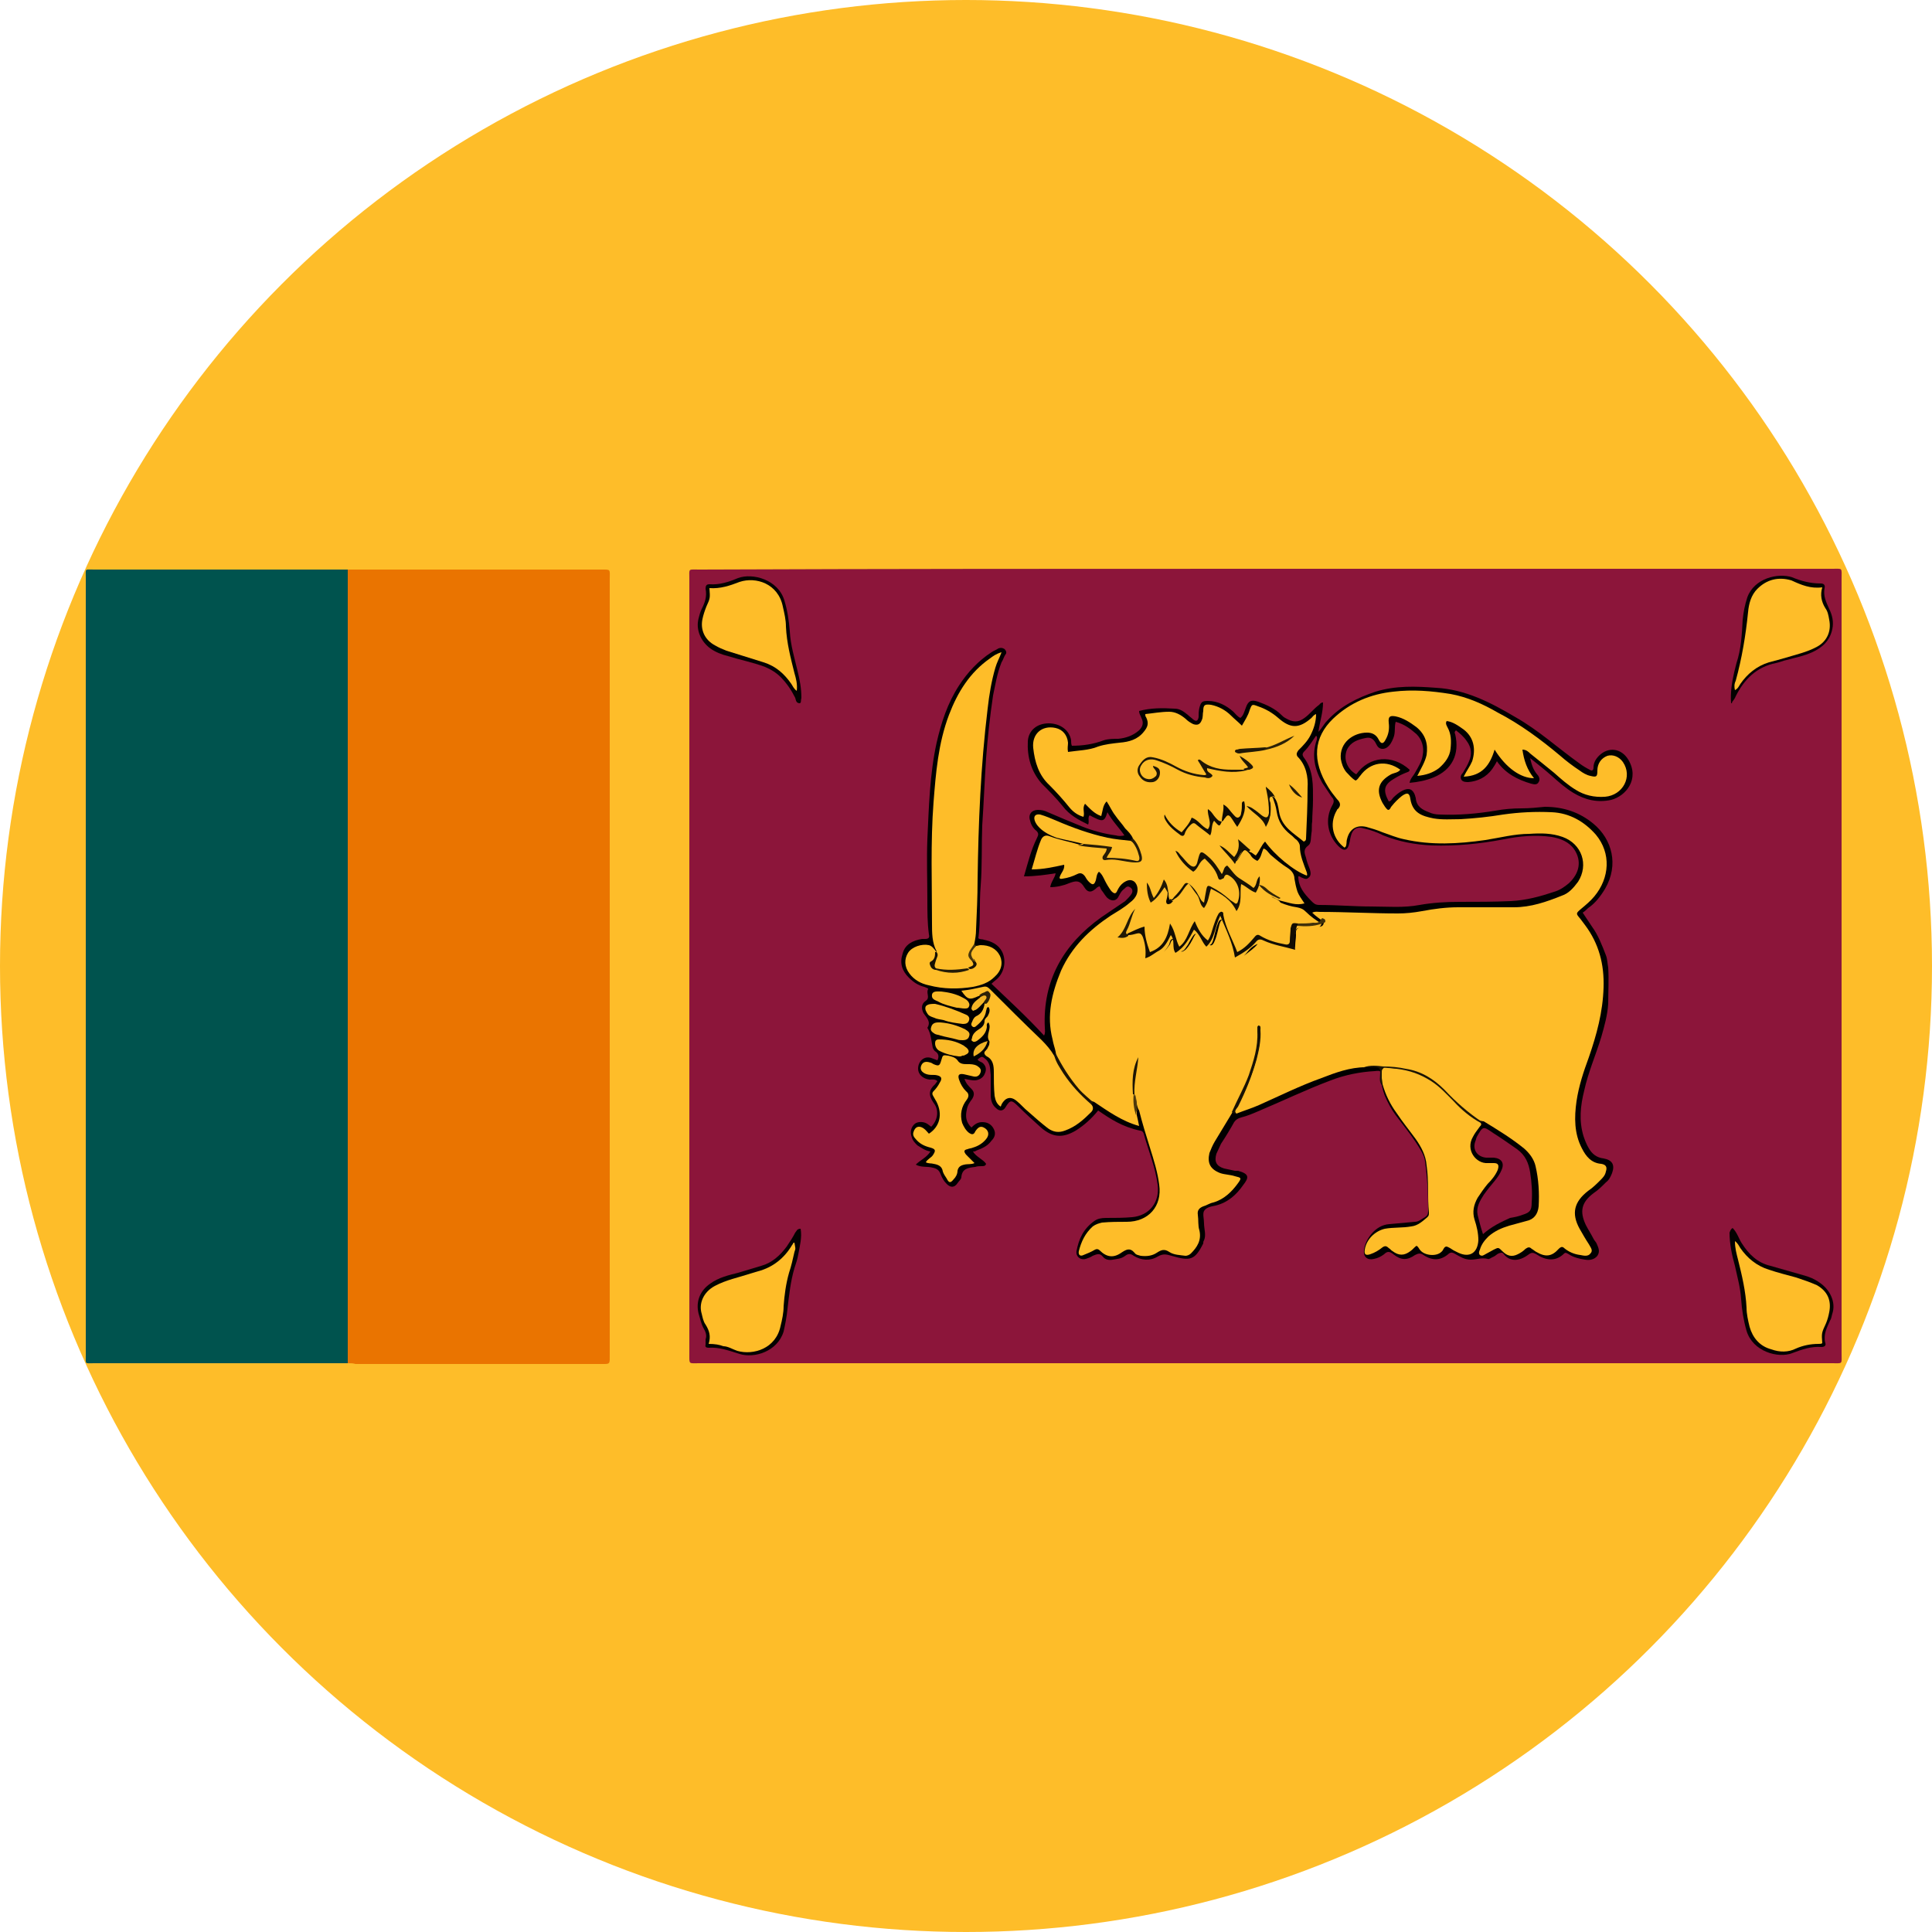
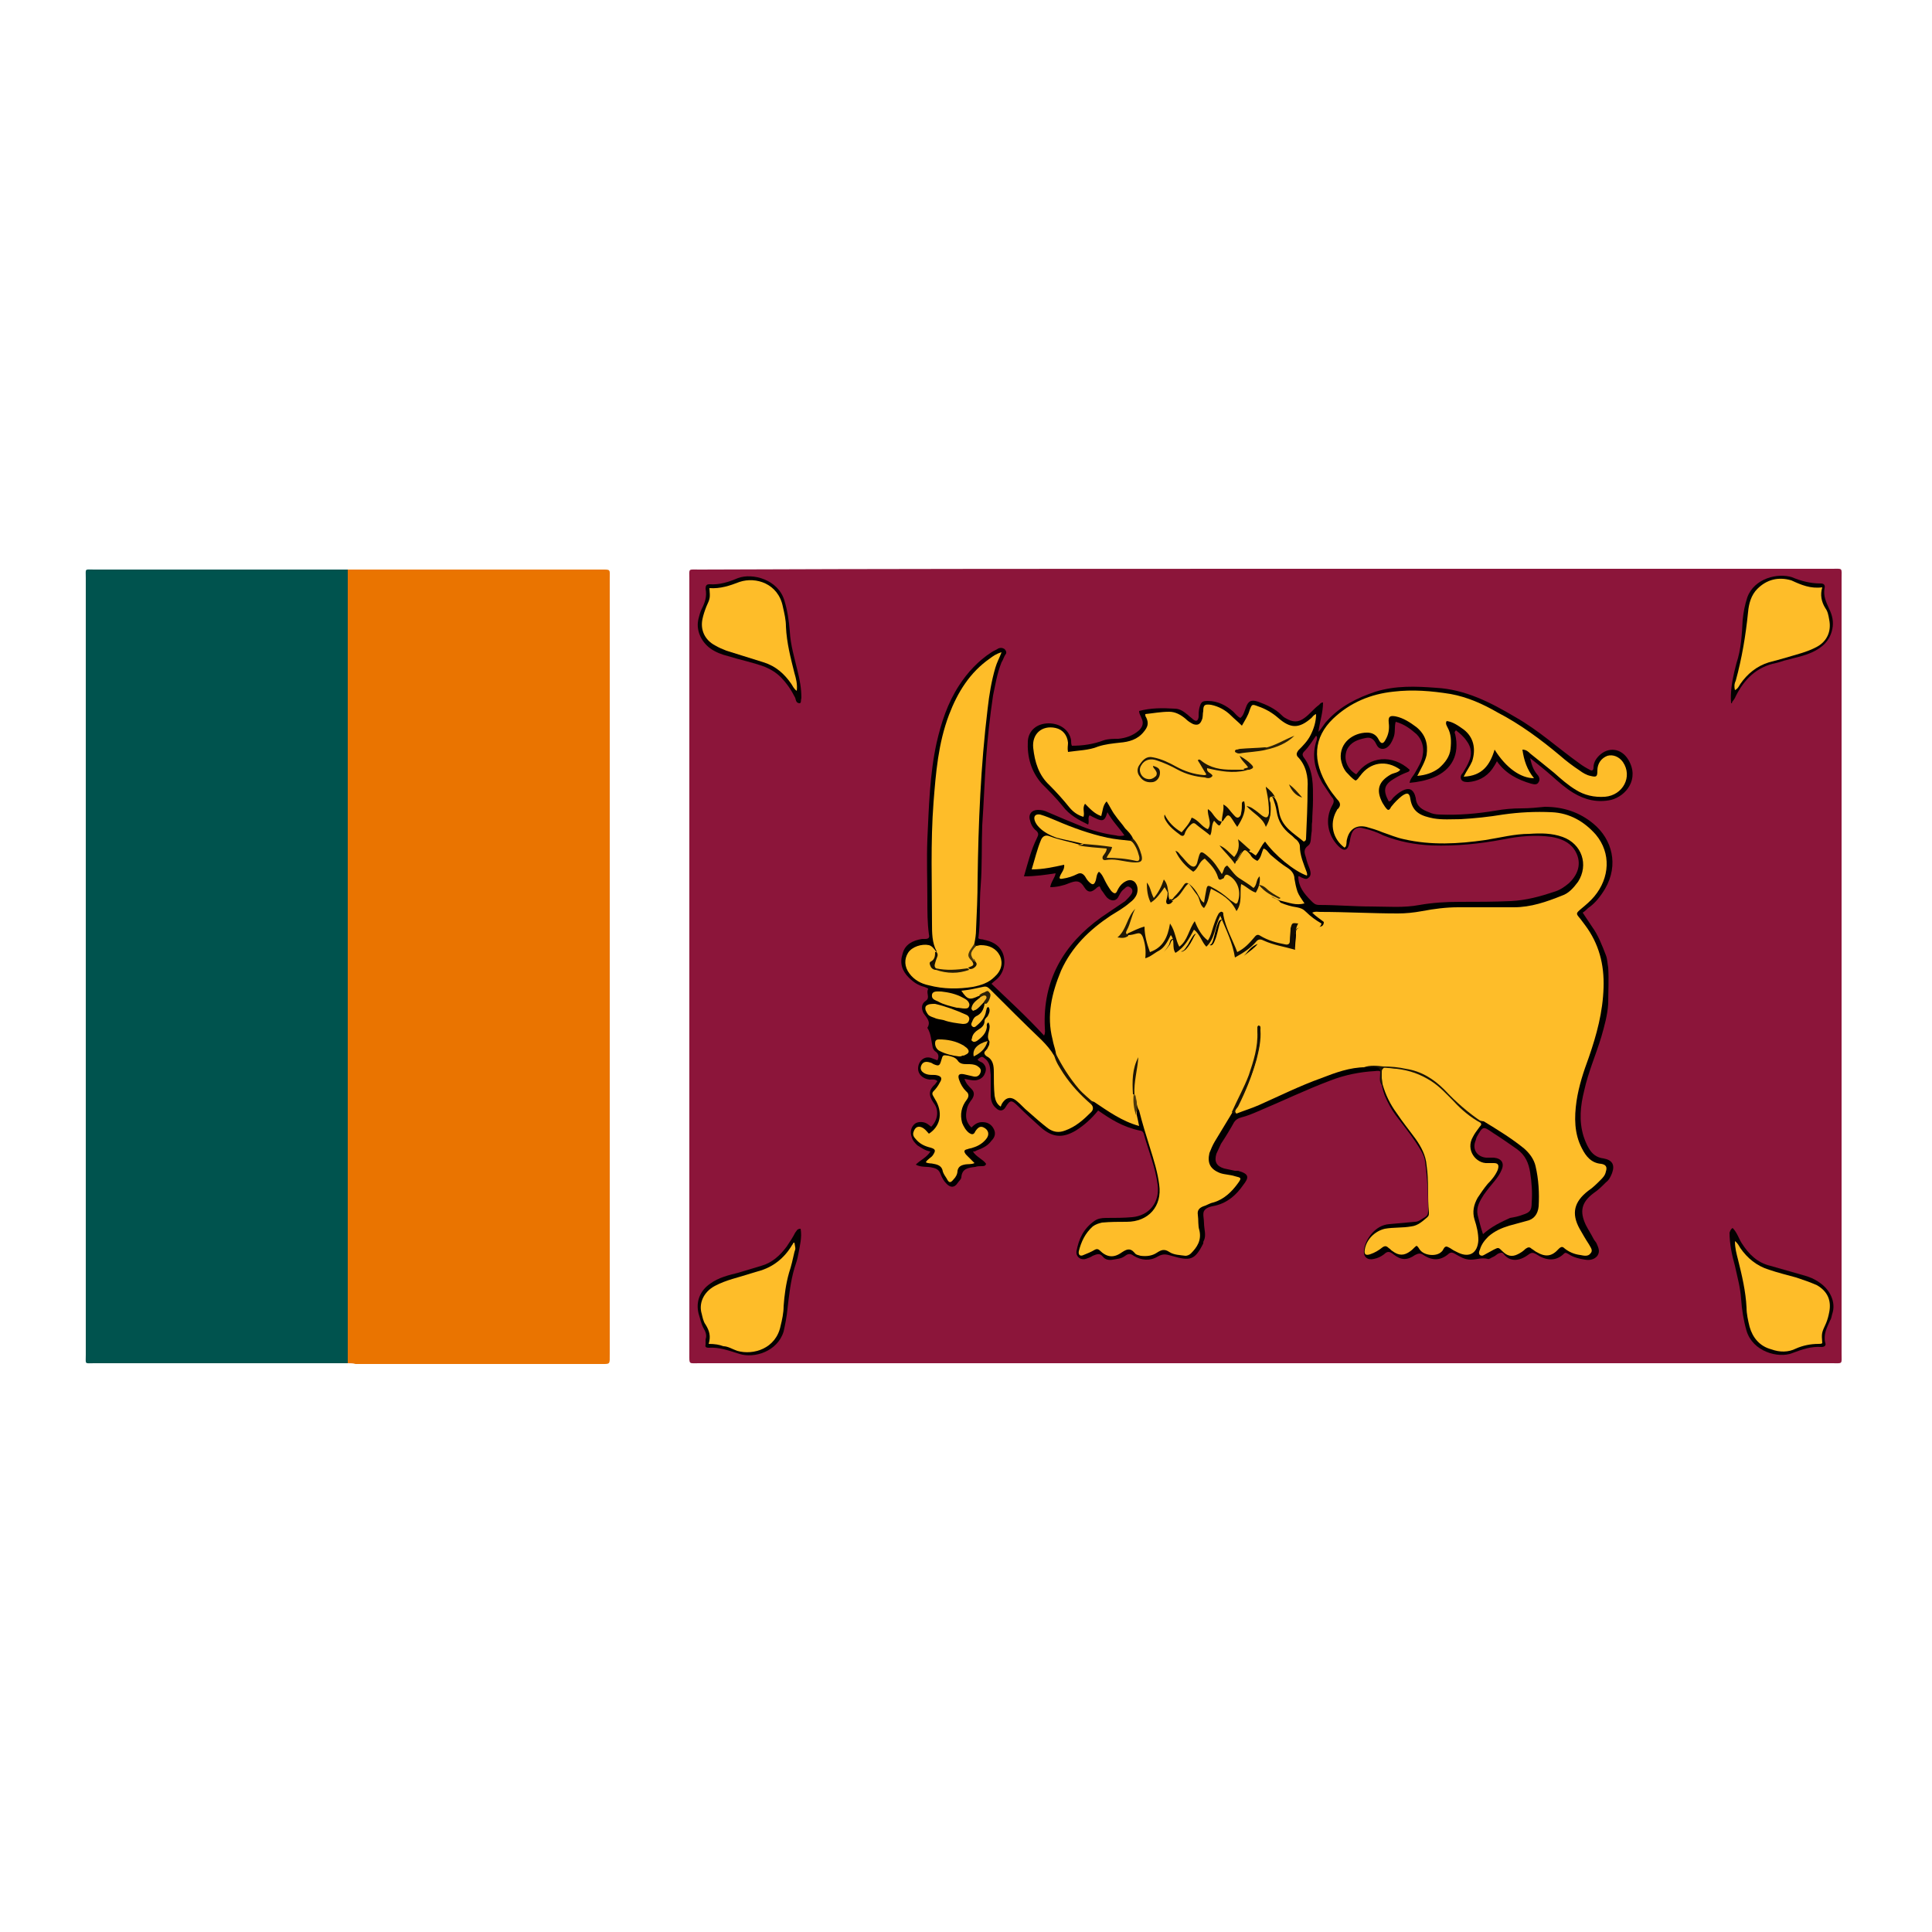
<svg xmlns="http://www.w3.org/2000/svg" version="1.1" id="Слой_1" x="0px" y="0px" viewBox="0 0 25 25" style="enable-background:new 0 0 25 25;" xml:space="preserve">
  <style type="text/css">
	.st0{fill:#FEBD29;}
	.st1{fill:#8C153A;}
	.st2{fill:#00534E;}
	.st3{fill:#EA7400;}
	.st4{fill:#010000;}
	.st5{fill:#040201;}
	.st6{fill:#FDBD29;}
	.st7{fill:#FCBC29;}
	.st8{fill:#F7B828;}
	.st9{fill:#F9BA28;}
	.st10{fill:#FABA28;}
	.st11{fill:#1C1504;}
	.st12{fill:#261C06;}
	.st13{fill:#181204;}
	.st14{fill:#161103;}
	.st15{fill:#1A1304;}
	.st16{fill:#171103;}
	.st17{fill:#F4B527;}
	.st18{fill:#F0B326;}
	.st19{fill:#41310A;}
	.st20{fill:#312407;}
	.st21{fill:#151003;}
	.st22{fill:#2D2107;}
	.st23{fill:#4D390C;}
	.st24{fill:#47350B;}
	.st25{fill:#120D03;}
	.st26{fill:#171104;}
	.st27{fill:#1E1605;}
	.st28{fill:#130E03;}
	.st29{fill:#0F0B02;}
	.st30{fill:#1F1705;}
	.st31{fill:#231A05;}
	.st32{fill:#201805;}
	.st33{fill:#1D1604;}
	.st34{fill:#2D2207;}
	.st35{fill:#0A0701;}
	.st36{fill:#241B06;}
	.st37{fill:#191204;}
</style>
-   <circle class="st0" cx="12.5" cy="12.5" r="12.5" />
  <g>
    <path class="st1" d="M16.38,7.36c2.44,0,4.88,0,7.32,0c0.15,0,0.13-0.02,0.13,0.13c0,3.34,0,6.68,0,10.02   c0,0.15,0.02,0.13-0.13,0.13c-4.88,0-9.76,0-14.65,0c-0.14,0-0.13,0.02-0.13-0.12c0-3.34,0-6.69,0-10.03   c0-0.14-0.02-0.12,0.13-0.12C11.49,7.36,13.94,7.36,16.38,7.36z" />
    <path class="st2" d="M4.5,17.64c-0.15,0-0.31,0-0.46,0c-0.94,0-1.88,0-2.82,0c-0.13,0-0.11,0.02-0.11-0.11c0-3.35,0-6.7,0-10.05   c0-0.13-0.02-0.11,0.11-0.11c1.06,0,2.12,0,3.19,0c0.03,0,0.06,0,0.09,0c0.03,0.02,0.04,0.06,0.05,0.1c0,0.05,0,0.1,0,0.14   c0,3.26,0,6.53,0,9.79C4.55,17.48,4.58,17.57,4.5,17.64z" />
    <path class="st3" d="M4.5,17.64c0-0.03,0-0.06,0-0.09c0-3.36,0-6.73,0-10.09c0-0.03,0-0.06,0-0.09c0.15,0,0.31,0,0.46,0   c0.94,0,1.87,0,2.81,0c0.14,0,0.12-0.01,0.12,0.13c0,3.34,0,6.68,0,10.02c0,0.14,0.01,0.13-0.12,0.13c-1.06,0-2.11,0-3.17,0   C4.57,17.64,4.54,17.64,4.5,17.64z" />
    <path class="st4" d="M14.21,14.37c-0.09,0.11-0.18,0.19-0.29,0.26c-0.17,0.1-0.3,0.09-0.45-0.04c-0.1-0.09-0.2-0.18-0.3-0.28   c-0.08-0.08-0.1-0.08-0.16,0.02c-0.03,0.05-0.08,0.05-0.12,0.01c-0.05-0.04-0.07-0.1-0.07-0.17c0-0.09,0-0.17,0-0.26   c-0.01-0.07,0-0.14-0.06-0.2c-0.05-0.04-0.05-0.05-0.11,0c0.01,0.02,0.04,0.03,0.06,0.04c0.05,0.04,0.06,0.09,0.03,0.15   c-0.02,0.05-0.08,0.08-0.13,0.08c-0.04,0-0.08-0.01-0.13-0.02c0.02,0.06,0.05,0.09,0.09,0.13c0.04,0.04,0.04,0.08,0.01,0.13   c-0.03,0.04-0.06,0.08-0.07,0.14c-0.02,0.09-0.01,0.16,0.06,0.23c0.04-0.04,0.08-0.07,0.14-0.07c0.07,0,0.12,0.03,0.15,0.09   c0.03,0.06,0.01,0.11-0.03,0.15c-0.05,0.07-0.12,0.1-0.2,0.13c-0.01,0.01-0.02,0.01-0.04,0.01c0.04,0.07,0.13,0.1,0.17,0.16   c-0.01,0.03-0.03,0.03-0.06,0.03c-0.03,0-0.05,0-0.08,0.01c-0.09,0.01-0.17,0.02-0.18,0.13c0,0.03-0.03,0.05-0.05,0.08   c-0.04,0.06-0.09,0.06-0.14,0.01c-0.04-0.04-0.06-0.08-0.08-0.13c-0.02-0.05-0.05-0.07-0.1-0.08c-0.07-0.02-0.15,0-0.22-0.04   c0.06-0.06,0.14-0.09,0.19-0.17c-0.07-0.01-0.12-0.05-0.17-0.08c-0.03-0.03-0.06-0.06-0.07-0.1c-0.03-0.07-0.01-0.14,0.04-0.18   c0.04-0.03,0.12-0.03,0.17,0.01c0.01,0.01,0.03,0.02,0.04,0.03c0.08-0.08,0.11-0.21,0.03-0.31c-0.07-0.1-0.06-0.17,0.02-0.24   c0.01-0.01,0.02-0.03,0.03-0.04c-0.03-0.03-0.07-0.02-0.1-0.02c-0.09-0.01-0.15-0.07-0.15-0.14c0-0.1,0.08-0.17,0.17-0.14   c0.03,0.01,0.05,0.02,0.08,0.03c0.02-0.04,0.02-0.08-0.02-0.11c-0.02-0.01-0.03-0.03-0.04-0.05c-0.02-0.09-0.02-0.18-0.07-0.26   c0.05-0.08-0.01-0.13-0.05-0.19c-0.03-0.06-0.03-0.12,0.03-0.16c0.06-0.04,0-0.1,0.03-0.15c0.01-0.01-0.03-0.02-0.05-0.03   c-0.08-0.02-0.14-0.06-0.2-0.12c-0.09-0.09-0.12-0.19-0.08-0.31c0.03-0.12,0.13-0.17,0.25-0.19c0.01,0,0.03,0,0.04,0   c0.05,0,0.06-0.02,0.05-0.06c-0.02-0.15-0.02-0.29-0.02-0.44c0-0.26-0.01-0.53,0-0.79c0.02-0.42,0.03-0.84,0.12-1.25   c0.06-0.26,0.14-0.51,0.29-0.74c0.11-0.17,0.25-0.32,0.42-0.43c0.03-0.02,0.06-0.03,0.09-0.05c0.03-0.01,0.05-0.01,0.08,0.01   c0.02,0.02,0.03,0.05,0.01,0.07c-0.02,0.03-0.03,0.07-0.05,0.1C12.9,8.72,12.88,8.86,12.85,9c-0.04,0.27-0.07,0.54-0.09,0.81   c-0.02,0.29-0.03,0.58-0.05,0.87c-0.01,0.26,0,0.52-0.02,0.78c-0.02,0.23,0,0.46-0.03,0.68c0.02,0.02,0.05,0.01,0.07,0.02   c0.1,0.02,0.19,0.06,0.24,0.16c0.05,0.11,0.03,0.25-0.06,0.34c-0.02,0.02-0.05,0.04-0.08,0.07c0.23,0.22,0.46,0.43,0.68,0.67   c0.02-0.04,0.01-0.07,0.01-0.1c-0.03-0.61,0.24-1.08,0.73-1.43c0.1-0.07,0.21-0.14,0.31-0.21c0.03-0.03,0.06-0.06,0.08-0.09   c0.02-0.03,0.02-0.07-0.02-0.09c-0.03-0.02-0.05,0-0.07,0.02c-0.03,0.02-0.05,0.05-0.07,0.09c-0.03,0.07-0.09,0.08-0.15,0.03   c-0.02-0.02-0.04-0.05-0.06-0.08c-0.02-0.02-0.03-0.05-0.04-0.07c-0.02,0-0.02,0.01-0.03,0.01c-0.07,0.07-0.12,0.08-0.17,0   c-0.06-0.1-0.12-0.08-0.2-0.05c-0.07,0.03-0.16,0.05-0.24,0.05c0.01-0.07,0.06-0.12,0.07-0.18c-0.13,0.02-0.26,0.04-0.41,0.04   c0.05-0.17,0.09-0.34,0.17-0.5c0.02-0.04,0.02-0.06-0.01-0.09c-0.04-0.03-0.07-0.08-0.08-0.13c-0.03-0.08,0.02-0.14,0.1-0.14   c0.05,0,0.09,0.01,0.13,0.03c0.14,0.06,0.28,0.12,0.43,0.18c0.15,0.06,0.3,0.1,0.45,0.12c0.03,0.01,0.07,0.01,0.11,0   c-0.07-0.1-0.16-0.19-0.22-0.3c-0.04,0.13-0.06,0.13-0.23,0.04c-0.03,0.03,0,0.08-0.02,0.12c-0.12-0.06-0.24-0.12-0.33-0.24   c-0.08-0.1-0.18-0.2-0.27-0.29c-0.14-0.16-0.19-0.35-0.18-0.55c0.01-0.14,0.12-0.23,0.27-0.23c0.15,0,0.27,0.09,0.29,0.22   c0,0.02,0,0.05,0.01,0.07c0.14,0,0.28-0.02,0.41-0.07c0.06-0.02,0.13-0.02,0.19-0.02c0.1-0.01,0.19-0.04,0.27-0.11   c0.05-0.05,0.06-0.1,0.03-0.16c-0.01-0.03-0.03-0.05-0.03-0.09c0.15-0.04,0.3-0.04,0.46-0.03c0.07,0,0.12,0.04,0.17,0.08   c0.02,0.02,0.05,0.04,0.07,0.06c0.04,0.03,0.06,0.02,0.07-0.03c0-0.04,0-0.08,0.01-0.12c0.02-0.08,0.04-0.09,0.11-0.09   c0.13,0,0.24,0.06,0.33,0.14c0.03,0.03,0.05,0.06,0.09,0.08c0.04-0.03,0.05-0.08,0.07-0.13c0.03-0.09,0.07-0.11,0.16-0.08   c0.11,0.04,0.22,0.09,0.3,0.17c0.01,0.01,0.03,0.03,0.05,0.04c0.1,0.06,0.17,0.06,0.25,0c0.07-0.05,0.12-0.12,0.19-0.17   c0.01-0.01,0.02-0.03,0.05-0.03c0,0.13-0.04,0.24-0.06,0.38c0.05-0.05,0.07-0.1,0.11-0.14c0.17-0.19,0.39-0.3,0.63-0.38   c0.26-0.08,0.52-0.07,0.78-0.05c0.38,0.02,0.71,0.19,1.03,0.38c0.3,0.17,0.55,0.4,0.83,0.6c0.04,0.03,0.09,0.06,0.13,0.08   c0.03,0.02,0.05,0.01,0.05-0.03c0-0.06,0.03-0.11,0.07-0.15c0.12-0.12,0.29-0.1,0.38,0.05c0.15,0.25-0.03,0.47-0.22,0.52   c-0.18,0.04-0.34,0-0.49-0.09c-0.1-0.06-0.19-0.14-0.28-0.22c-0.09-0.08-0.18-0.15-0.28-0.23c0.02,0.09,0.04,0.15,0.09,0.21   c0.03,0.03,0.04,0.07,0.02,0.1c-0.02,0.04-0.06,0.03-0.1,0.02c-0.17-0.05-0.33-0.13-0.44-0.29c-0.02,0.04-0.04,0.07-0.06,0.1   c-0.08,0.11-0.19,0.16-0.31,0.17c-0.03,0-0.07,0-0.09-0.03c-0.02-0.04,0-0.07,0.02-0.09c0.03-0.05,0.06-0.1,0.08-0.15   c0.04-0.09,0.03-0.18-0.03-0.26c-0.04-0.06-0.09-0.1-0.14-0.14c-0.02,0.02-0.02,0.03-0.01,0.05c0.06,0.26-0.04,0.46-0.28,0.56   c-0.1,0.04-0.2,0.06-0.31,0.07c0.01-0.06,0.05-0.09,0.07-0.13c0.04-0.07,0.09-0.15,0.1-0.23c0.02-0.1-0.01-0.2-0.08-0.27   c-0.08-0.07-0.16-0.13-0.27-0.16c-0.02,0.07,0,0.14-0.03,0.21c-0.02,0.05-0.04,0.09-0.08,0.12c-0.04,0.03-0.1,0.03-0.13-0.02   c-0.03-0.06-0.06-0.12-0.15-0.1c-0.1,0.02-0.19,0.05-0.24,0.15c-0.05,0.12,0,0.25,0.12,0.32c0.17-0.24,0.47-0.26,0.69-0.06   c0,0.03-0.03,0.03-0.05,0.04c-0.05,0.02-0.09,0.04-0.14,0.07c-0.14,0.08-0.16,0.15-0.08,0.3c0.03,0,0.04-0.03,0.06-0.05   c0.04-0.04,0.08-0.07,0.12-0.09c0.08-0.04,0.13-0.02,0.16,0.06c0,0.01,0.01,0.03,0.01,0.04c0.01,0.11,0.09,0.15,0.17,0.18   c0.04,0.02,0.09,0.03,0.14,0.03c0.24,0.01,0.48-0.01,0.72-0.05c0.11-0.02,0.22-0.03,0.34-0.03c0.1,0,0.2-0.01,0.3-0.02   c0.24,0,0.45,0.07,0.63,0.22c0.24,0.2,0.33,0.53,0.15,0.84c-0.06,0.1-0.13,0.19-0.22,0.25c-0.02,0.02-0.04,0.04-0.07,0.06   c0.04,0.06,0.08,0.12,0.12,0.18c0.08,0.11,0.13,0.24,0.18,0.37c0.02,0.05,0.02,0.11,0.03,0.16c0.01,0.16,0,0.31,0,0.47   c-0.01,0.15-0.05,0.29-0.09,0.43c-0.07,0.23-0.17,0.46-0.22,0.69c-0.05,0.2-0.07,0.39-0.01,0.59c0.02,0.06,0.04,0.11,0.07,0.16   c0.04,0.07,0.1,0.12,0.19,0.13c0.11,0.02,0.15,0.08,0.11,0.19c-0.02,0.05-0.04,0.09-0.08,0.12c-0.05,0.05-0.1,0.1-0.16,0.14   c-0.16,0.12-0.18,0.24-0.1,0.41c0.03,0.06,0.07,0.12,0.1,0.18c0.01,0.02,0.03,0.04,0.04,0.06c0.02,0.05,0.05,0.1,0.01,0.16   c-0.04,0.05-0.1,0.06-0.16,0.05c-0.07-0.01-0.15-0.03-0.21-0.07c-0.02-0.01-0.04-0.03-0.06-0.01c-0.11,0.11-0.24,0.09-0.36,0.01   c-0.05-0.03-0.07-0.02-0.11,0.01c-0.11,0.08-0.23,0.09-0.31-0.01c-0.02-0.03-0.04-0.02-0.07-0.01c-0.02,0.01-0.04,0.03-0.06,0.04   c-0.03,0.01-0.06,0.04-0.08,0.03c-0.08-0.02-0.14,0.01-0.22,0.01c-0.08,0-0.14-0.04-0.21-0.08c-0.02-0.01-0.04-0.02-0.07,0   c-0.1,0.09-0.21,0.1-0.33,0.02c-0.04-0.03-0.07-0.02-0.11,0c-0.1,0.07-0.18,0.07-0.28-0.01c-0.05-0.04-0.08-0.04-0.12,0   c-0.04,0.03-0.08,0.05-0.13,0.06c-0.08,0.02-0.14-0.02-0.13-0.11c0.01-0.13,0.14-0.33,0.33-0.34c0.11-0.01,0.22-0.02,0.33-0.03   c0.05,0,0.09-0.04,0.13-0.06c0.03-0.02,0.04-0.04,0.04-0.08c0-0.22-0.01-0.43-0.04-0.64c-0.01-0.09-0.07-0.17-0.12-0.25   c-0.08-0.12-0.17-0.23-0.26-0.35c-0.06-0.08-0.1-0.16-0.14-0.25c-0.03-0.08-0.05-0.16-0.05-0.25c0-0.07,0-0.08-0.08-0.07   c-0.19,0.01-0.39,0.05-0.57,0.12c-0.32,0.12-0.63,0.27-0.94,0.4c-0.07,0.03-0.14,0.06-0.22,0.08c-0.04,0.01-0.07,0.03-0.09,0.06   c-0.05,0.09-0.11,0.19-0.17,0.28c-0.02,0.04-0.04,0.09-0.06,0.13c-0.03,0.1,0,0.16,0.1,0.19c0.05,0.01,0.09,0.02,0.14,0.03   c0.01,0,0.03,0,0.04,0c0.15,0.04,0.14,0.09,0.07,0.18c-0.09,0.13-0.2,0.23-0.36,0.27c-0.05,0.01-0.12,0.02-0.15,0.07   c-0.02,0.04,0,0.1,0,0.16c0,0.07,0.03,0.15,0,0.22c-0.01,0.01-0.01,0.03-0.01,0.04c-0.11,0.22-0.17,0.23-0.41,0.16   c-0.07-0.02-0.11-0.03-0.18,0.01c-0.1,0.06-0.21,0.05-0.31-0.01c-0.04-0.03-0.07-0.03-0.11,0c-0.05,0.04-0.11,0.04-0.16,0.05   c-0.05,0.01-0.1,0-0.13-0.04c-0.04-0.05-0.08-0.03-0.13-0.01c-0.03,0.02-0.06,0.03-0.09,0.04c-0.07,0.02-0.13-0.03-0.12-0.1   c0.03-0.16,0.09-0.29,0.23-0.39c0.04-0.03,0.09-0.04,0.15-0.04c0.11,0,0.23,0,0.34-0.01c0.22-0.02,0.36-0.19,0.33-0.42   c-0.03-0.23-0.12-0.44-0.18-0.66c-0.01-0.03-0.03-0.04-0.05-0.04C14.52,14.58,14.37,14.48,14.21,14.37z" />
    <path class="st5" d="M10.35,9.1C10.3,9.1,10.3,9.06,10.29,9.03c-0.05-0.1-0.11-0.19-0.19-0.27c-0.06-0.06-0.13-0.1-0.2-0.13   C9.74,8.57,9.58,8.54,9.42,8.49C9.34,8.47,9.26,8.44,9.19,8.39C9.07,8.3,9,8.15,9.04,8c0.01-0.04,0.02-0.08,0.04-0.12   C9.12,7.8,9.15,7.72,9.13,7.62C9.13,7.58,9.14,7.56,9.18,7.56c0.13,0.01,0.25-0.03,0.37-0.08c0.19-0.07,0.52,0.02,0.6,0.29   c0.04,0.13,0.06,0.27,0.07,0.4c0.01,0.18,0.06,0.34,0.1,0.51c0.03,0.12,0.05,0.23,0.05,0.35C10.36,9.07,10.37,9.09,10.35,9.1z" />
    <path class="st5" d="M22.42,15.89c0.06,0.06,0.08,0.14,0.12,0.2c0.09,0.14,0.2,0.25,0.37,0.29c0.14,0.04,0.28,0.08,0.42,0.12   c0.08,0.02,0.15,0.05,0.22,0.1c0.13,0.09,0.21,0.25,0.16,0.4c-0.01,0.03-0.01,0.06-0.03,0.09c-0.04,0.09-0.09,0.18-0.06,0.29   c0.01,0.03-0.01,0.05-0.05,0.05c-0.13-0.01-0.25,0.03-0.38,0.08c-0.18,0.07-0.51-0.02-0.59-0.29c-0.04-0.14-0.06-0.27-0.07-0.41   c-0.01-0.15-0.05-0.29-0.08-0.43c-0.04-0.14-0.07-0.29-0.07-0.43C22.39,15.93,22.39,15.91,22.42,15.89z" />
    <path class="st5" d="M22.4,9.1c-0.01-0.14,0.01-0.27,0.04-0.4c0.01-0.04,0.02-0.08,0.03-0.12c0.06-0.18,0.07-0.37,0.08-0.56   c0.01-0.1,0.03-0.2,0.06-0.29c0.09-0.25,0.4-0.32,0.58-0.26c0.12,0.05,0.24,0.08,0.37,0.08c0.04,0,0.06,0.02,0.05,0.06   c-0.02,0.1,0.02,0.18,0.06,0.27c0.04,0.08,0.06,0.17,0.04,0.26c-0.03,0.15-0.13,0.24-0.26,0.3c-0.11,0.05-0.22,0.07-0.33,0.1   c-0.05,0.01-0.09,0.03-0.14,0.04c-0.25,0.05-0.41,0.21-0.52,0.43c-0.01,0.03-0.03,0.05-0.05,0.08C22.42,9.1,22.41,9.1,22.4,9.1z" />
    <path class="st5" d="M10.36,15.9c0.02,0.11-0.01,0.22-0.03,0.33c-0.01,0.06-0.03,0.12-0.05,0.18c-0.05,0.17-0.07,0.35-0.09,0.53   c-0.01,0.1-0.03,0.2-0.05,0.29c-0.08,0.26-0.38,0.35-0.57,0.29c-0.13-0.04-0.26-0.09-0.4-0.08c-0.03,0-0.05-0.01-0.04-0.04   c0-0.02,0-0.05,0-0.07c0.02-0.05,0-0.1-0.03-0.15C9.07,17.12,9.06,17.06,9.04,17c-0.04-0.16,0.02-0.3,0.15-0.39   c0.11-0.08,0.24-0.11,0.36-0.14c0.1-0.03,0.2-0.06,0.3-0.09c0.14-0.04,0.24-0.13,0.33-0.25c0.04-0.06,0.08-0.12,0.11-0.18   C10.31,15.93,10.31,15.9,10.36,15.9z" />
    <path class="st0" d="M14.66,10.85c-0.02-0.05-0.06-0.09-0.1-0.13c-0.04-0.06-0.09-0.11-0.13-0.17c-0.04-0.05-0.07-0.12-0.11-0.18   c-0.05,0.05-0.05,0.12-0.07,0.19c-0.09-0.03-0.15-0.1-0.21-0.16c-0.04,0.06,0,0.11-0.02,0.17c-0.07-0.02-0.13-0.06-0.18-0.12   c-0.08-0.1-0.17-0.2-0.26-0.29c-0.14-0.13-0.19-0.3-0.21-0.48c-0.02-0.18,0.11-0.3,0.29-0.26c0.09,0.02,0.15,0.09,0.16,0.19   c0,0.04-0.01,0.07,0,0.12c0.13-0.02,0.27-0.02,0.39-0.07c0.09-0.03,0.19-0.04,0.28-0.05c0.12-0.01,0.23-0.04,0.31-0.14   c0.05-0.06,0.07-0.11,0.03-0.19c-0.01-0.01-0.01-0.02-0.01-0.04c0.1-0.01,0.2-0.03,0.31-0.03c0.08,0,0.15,0.04,0.21,0.09   c0.03,0.03,0.06,0.05,0.1,0.07c0.06,0.02,0.09,0,0.11-0.05c0.02-0.04,0.01-0.08,0.02-0.12c0-0.08,0.02-0.09,0.1-0.08   c0.1,0.02,0.19,0.07,0.26,0.14c0.04,0.04,0.09,0.08,0.14,0.13c0.04-0.07,0.08-0.13,0.1-0.2c0.03-0.08,0.03-0.08,0.11-0.05   c0.09,0.03,0.18,0.08,0.26,0.15c0.16,0.14,0.27,0.14,0.43,0c0.02-0.02,0.03-0.04,0.06-0.05c0,0.1-0.03,0.19-0.07,0.27   c-0.04,0.08-0.1,0.14-0.16,0.2c-0.02,0.03-0.03,0.05-0.01,0.08c0.11,0.11,0.14,0.26,0.13,0.41c0,0.22-0.01,0.43-0.02,0.65   c0,0.01,0,0.03-0.03,0.04c-0.13-0.11-0.29-0.19-0.32-0.39c-0.01-0.06-0.02-0.13-0.06-0.18c-0.04-0.03-0.08-0.04-0.07,0.03   c0,0.06,0.02,0.11,0.01,0.17c-0.02,0.1-0.04,0.11-0.12,0.05c-0.02-0.01-0.03-0.03-0.05-0.04c0,0,0,0,0.01,0   c0.04,0.03,0.08,0.1,0.13,0.07c0.05-0.03,0.04-0.11,0.03-0.17c0-0.03-0.01-0.06-0.01-0.09c0-0.03,0.02-0.05,0.05-0.02   c0.02,0.06,0.04,0.11,0.05,0.18c0.02,0.13,0.08,0.22,0.18,0.3c0.03,0.02,0.05,0.05,0.08,0.07c0.02,0.02,0.04,0.05,0.04,0.08   c0,0.12,0.05,0.23,0.09,0.34c0,0.01,0.01,0.03,0,0.04c-0.17-0.06-0.42-0.27-0.54-0.44c-0.05,0.05-0.07,0.12-0.12,0.18   c-0.02-0.01-0.04-0.03-0.06-0.04c-0.04-0.01-0.06-0.04-0.1-0.05c-0.02,0.01-0.02,0.04-0.03,0.06c-0.06,0.12-0.07,0.12-0.16,0.03   c0.01,0.01,0.01,0.01,0.02,0.02c0.08,0.07,0.08,0.07,0.13-0.02c0.05-0.09,0.06-0.09,0.13-0.01c0.02,0.04,0.05,0.06,0.09,0.08   c0.05-0.04,0.05-0.1,0.08-0.16c0.04,0.01,0.06,0.05,0.09,0.08c0.07,0.06,0.14,0.12,0.22,0.17c0.05,0.03,0.09,0.08,0.09,0.14   c0.01,0.06,0.02,0.11,0.04,0.17c0.02,0.05,0.05,0.09,0.09,0.15c-0.11,0.03-0.2-0.01-0.29-0.03c-0.05-0.01-0.1-0.04-0.14-0.06   c0.03,0.03,0.09,0.03,0.12,0.08c0.07,0.03,0.14,0.05,0.21,0.06c0.05,0.01,0.08,0.02,0.12,0.06c0.06,0.06,0.13,0.11,0.2,0.15   c-0.01,0.06-0.06,0.05-0.1,0.06c-0.05,0.01-0.11,0-0.16,0c-0.06-0.01-0.08,0.01-0.09,0.08c-0.01,0.22,0.03,0.25-0.22,0.15   c-0.17-0.06-0.28-0.06-0.39,0.08c-0.07,0.09-0.11,0.07-0.15-0.04c-0.04-0.12-0.1-0.23-0.14-0.34c-0.01-0.02-0.01-0.04-0.04-0.04   c-0.03,0-0.04,0.02-0.05,0.05c-0.03,0.07-0.04,0.14-0.06,0.21c-0.01,0.03-0.02,0.07-0.06,0.07c-0.04,0-0.05-0.03-0.07-0.05   c-0.1-0.13-0.1-0.13-0.18,0.01c-0.01,0.02-0.02,0.04-0.03,0.05c-0.02,0.03-0.04,0.07-0.08,0.07c-0.05,0-0.04-0.06-0.06-0.09   c-0.01-0.03,0-0.07-0.04-0.07c-0.04,0-0.04,0.04-0.05,0.07c-0.04,0.07-0.09,0.13-0.17,0.17c-0.06,0.02-0.08,0.01-0.09-0.05   c-0.01-0.05-0.03-0.09-0.03-0.14c-0.01-0.09-0.05-0.09-0.12-0.07c-0.03,0.01-0.06,0.02-0.09,0.03c-0.05,0.01-0.07-0.01-0.04-0.06   c0.03-0.05,0.04-0.11,0.07-0.17c-0.03,0.06-0.04,0.12-0.07,0.17c-0.03,0.06,0,0.07,0.05,0.05c0.19-0.06,0.19-0.06,0.23,0.14   c0,0.02,0,0.03,0.01,0.05c0.01,0.05,0.03,0.07,0.08,0.04c0.08-0.03,0.13-0.09,0.18-0.16c0.01-0.03,0.02-0.07,0.06-0.06   c0.04,0.01,0.03,0.05,0.05,0.07c0.01,0.01,0.01,0.03,0.01,0.04c0.02,0.06,0.04,0.05,0.08,0.02c0.05-0.05,0.08-0.11,0.11-0.17   c0.03-0.06,0.06-0.06,0.1-0.01c0.02,0.03,0.04,0.06,0.06,0.08c0.05,0.06,0.08,0.06,0.11-0.02c0.03-0.07,0.04-0.14,0.06-0.21   c0.01-0.03,0.02-0.06,0.05-0.06c0.04,0,0.04,0.03,0.05,0.06c0.04,0.12,0.1,0.23,0.14,0.35c0.02,0.06,0.05,0.08,0.1,0.04   c0.05-0.04,0.11-0.08,0.15-0.13c0.04-0.06,0.08-0.06,0.14-0.03c0.09,0.05,0.19,0.07,0.28,0.09c0.05,0.01,0.07,0,0.07-0.05   c0-0.04,0.01-0.09,0.01-0.13c0-0.03-0.01-0.07,0.03-0.09c0.07-0.01,0.14,0.01,0.21-0.01c0.04-0.01,0.12,0.01,0.12-0.07   c-0.05-0.04-0.1-0.07-0.15-0.12c0.04-0.02,0.07-0.01,0.1-0.01c0.34,0,0.67,0.02,1.01,0.02c0.1,0,0.2-0.01,0.31-0.03   c0.16-0.03,0.31-0.05,0.47-0.05c0.24,0,0.48,0,0.72,0c0.22,0,0.42-0.07,0.62-0.15c0.09-0.03,0.15-0.1,0.21-0.18   c0.14-0.22,0.05-0.49-0.2-0.58c-0.14-0.05-0.28-0.05-0.43-0.04c-0.19,0-0.38,0.05-0.57,0.08c-0.35,0.05-0.7,0.07-1.05-0.01   c-0.1-0.02-0.19-0.06-0.28-0.09c-0.07-0.03-0.14-0.05-0.21-0.07c-0.13-0.03-0.22,0.03-0.25,0.16c-0.01,0.03,0,0.07-0.02,0.1   c0,0-0.01,0-0.01,0.01c-0.15-0.11-0.2-0.3-0.11-0.47c0.01-0.01,0.01-0.03,0.02-0.03c0.05-0.05,0.03-0.09-0.01-0.13   c-0.04-0.05-0.08-0.1-0.11-0.15C16.97,9.84,17,9.54,17.25,9.3c0.22-0.21,0.49-0.32,0.78-0.35c0.25-0.03,0.49-0.01,0.74,0.03   c0.22,0.04,0.42,0.13,0.61,0.24c0.29,0.15,0.56,0.35,0.81,0.56c0.08,0.07,0.16,0.13,0.25,0.19c0.04,0.03,0.09,0.06,0.14,0.07   c0.08,0.02,0.09,0.01,0.09-0.07c0-0.09,0.05-0.16,0.13-0.19c0.07-0.02,0.15,0.01,0.2,0.08c0.13,0.19,0,0.43-0.23,0.45   c-0.14,0.01-0.27-0.02-0.38-0.09c-0.1-0.06-0.19-0.14-0.28-0.22C20,9.91,19.9,9.83,19.8,9.75C19.78,9.73,19.75,9.7,19.7,9.7   c0.02,0.14,0.06,0.26,0.15,0.37c-0.17,0-0.36-0.13-0.51-0.37c-0.06,0.2-0.16,0.34-0.4,0.35c0.04-0.08,0.08-0.13,0.11-0.2   c0.05-0.16,0.02-0.31-0.11-0.41c-0.07-0.05-0.14-0.1-0.22-0.11c-0.02,0.03,0,0.06,0.01,0.08c0.05,0.09,0.05,0.18,0.04,0.28   c-0.01,0.1-0.07,0.18-0.15,0.25c-0.08,0.06-0.17,0.09-0.28,0.1c0.05-0.1,0.1-0.18,0.12-0.27c0.02-0.14-0.01-0.26-0.13-0.36   c-0.08-0.06-0.17-0.12-0.27-0.14c-0.06-0.01-0.1-0.01-0.09,0.08c0.01,0.08,0,0.15-0.04,0.22c-0.03,0.06-0.06,0.06-0.09,0   c-0.03-0.06-0.08-0.09-0.15-0.09c-0.18,0-0.36,0.13-0.34,0.34c0.01,0.06,0.03,0.12,0.07,0.17c0.04,0.04,0.07,0.08,0.12,0.11   c0.03-0.01,0.04-0.04,0.06-0.06c0.13-0.18,0.34-0.21,0.52-0.08c-0.03,0.04-0.08,0.04-0.12,0.06c-0.16,0.09-0.2,0.2-0.11,0.37   c0.02,0.03,0.04,0.07,0.07,0.09c0.03,0,0.03-0.03,0.05-0.05c0.04-0.05,0.08-0.09,0.13-0.13c0.07-0.05,0.1-0.04,0.11,0.04   c0.03,0.18,0.15,0.22,0.3,0.25c0.12,0.02,0.23,0.01,0.35,0.01c0.18-0.01,0.37-0.03,0.55-0.06c0.21-0.03,0.42-0.04,0.63-0.03   c0.23,0.01,0.42,0.12,0.57,0.29c0.2,0.24,0.18,0.56-0.02,0.8c-0.05,0.06-0.11,0.11-0.17,0.16c-0.07,0.06-0.07,0.06-0.01,0.13   c0.02,0.03,0.04,0.05,0.06,0.08c0.18,0.24,0.25,0.51,0.24,0.81c-0.01,0.32-0.09,0.61-0.19,0.9c-0.07,0.19-0.13,0.37-0.16,0.57   c-0.03,0.21-0.03,0.42,0.07,0.61c0.05,0.1,0.12,0.19,0.25,0.2c0.06,0.01,0.08,0.04,0.06,0.1c-0.01,0.05-0.04,0.08-0.07,0.11   c-0.05,0.05-0.1,0.1-0.16,0.14c-0.18,0.14-0.22,0.29-0.11,0.49c0.04,0.07,0.08,0.14,0.12,0.2c0.02,0.04,0.06,0.08,0.02,0.12   c-0.03,0.04-0.08,0.03-0.13,0.02c-0.08-0.01-0.15-0.04-0.21-0.09c-0.02-0.02-0.04-0.02-0.07,0.01c-0.09,0.1-0.17,0.11-0.29,0.04   c-0.02-0.01-0.04-0.03-0.06-0.04c-0.03-0.03-0.05-0.02-0.08,0c-0.03,0.03-0.06,0.05-0.1,0.07c-0.08,0.04-0.14,0.02-0.2-0.04   c-0.05-0.05-0.05-0.05-0.11-0.02c-0.04,0.02-0.07,0.04-0.11,0.06c-0.02,0.01-0.04,0.03-0.07,0.01c-0.02-0.02-0.01-0.05,0-0.07   c0.02-0.07,0.06-0.12,0.11-0.17c0.08-0.07,0.17-0.11,0.27-0.14c0.07-0.02,0.15-0.04,0.22-0.06c0.1-0.02,0.15-0.09,0.16-0.19   c0.01-0.17,0-0.35-0.04-0.52c-0.02-0.09-0.08-0.17-0.15-0.23c-0.16-0.13-0.34-0.24-0.52-0.35c-0.11-0.01-0.18-0.09-0.26-0.16   c-0.11-0.09-0.2-0.19-0.3-0.28c-0.12-0.1-0.24-0.18-0.39-0.2c-0.19-0.03-0.38-0.08-0.58-0.06c-0.2,0-0.39,0.07-0.57,0.14   c-0.28,0.1-0.54,0.23-0.81,0.35c-0.09,0.04-0.19,0.07-0.29,0.11c-0.04-0.03-0.01-0.06,0.01-0.09c0.14-0.26,0.24-0.53,0.29-0.82   c0-0.02,0-0.03,0-0.05c-0.06,0.33-0.15,0.66-0.35,0.94c-0.08,0.13-0.15,0.25-0.23,0.38c-0.03,0.05-0.05,0.1-0.07,0.15   c-0.03,0.13,0.01,0.21,0.14,0.26c0.06,0.02,0.13,0.02,0.19,0.04c0.08,0.02,0.09,0.02,0.04,0.09c-0.08,0.11-0.18,0.21-0.32,0.25   c-0.05,0.01-0.09,0.04-0.13,0.05c-0.05,0.02-0.08,0.05-0.07,0.11c0.01,0.07,0,0.14,0.02,0.2c0.03,0.13-0.03,0.22-0.11,0.3   c-0.02,0.02-0.05,0.03-0.07,0.03c-0.07-0.01-0.15-0.01-0.21-0.05c-0.06-0.04-0.1-0.03-0.16,0.01c-0.06,0.04-0.13,0.05-0.21,0.04   c-0.03-0.01-0.06-0.01-0.08-0.04c-0.06-0.07-0.11-0.04-0.17,0c-0.1,0.07-0.19,0.06-0.28-0.03c-0.02-0.02-0.04-0.02-0.06-0.01   c-0.05,0.03-0.1,0.05-0.15,0.07c-0.04,0.02-0.07,0-0.06-0.05c0.03-0.12,0.08-0.23,0.18-0.32c0.04-0.03,0.08-0.04,0.12-0.05   c0.11-0.01,0.21-0.01,0.32-0.01c0.28,0,0.46-0.2,0.42-0.48c-0.02-0.16-0.07-0.32-0.12-0.48c-0.05-0.16-0.1-0.32-0.14-0.48   c-0.04-0.06-0.03-0.14-0.05-0.21c-0.01-0.12,0-0.24,0.02-0.34c-0.02,0.1-0.03,0.22-0.02,0.34c0.01,0.09,0.02,0.18,0.02,0.27   c0.01,0.04,0.02,0.09,0.03,0.14c-0.22-0.06-0.4-0.19-0.58-0.31c-0.17-0.05-0.25-0.2-0.35-0.33c-0.07-0.09-0.14-0.19-0.15-0.32   c-0.01-0.05-0.03-0.1-0.04-0.16c-0.08-0.31-0.01-0.6,0.11-0.89c0.14-0.31,0.37-0.53,0.64-0.71c0.08-0.05,0.17-0.1,0.25-0.17   c0.04-0.03,0.07-0.06,0.09-0.11c0.02-0.06,0.01-0.12-0.03-0.16c-0.04-0.03-0.08-0.03-0.14,0.01c-0.04,0.03-0.06,0.06-0.08,0.1   c-0.02,0.05-0.04,0.05-0.08,0.01c-0.03-0.04-0.06-0.09-0.08-0.13c-0.02-0.04-0.04-0.09-0.08-0.12c-0.03,0.03-0.03,0.07-0.04,0.11   c-0.02,0.06-0.04,0.07-0.09,0.02c-0.02-0.02-0.04-0.05-0.05-0.07c-0.03-0.04-0.06-0.05-0.1-0.03c-0.06,0.03-0.12,0.05-0.19,0.06   c-0.01,0-0.03,0.01-0.04-0.01c0.01-0.06,0.07-0.1,0.06-0.17c-0.14,0.03-0.27,0.06-0.42,0.06c0.04-0.13,0.07-0.26,0.12-0.38   c0.02-0.05,0.06-0.07,0.11-0.05c0.13,0.05,0.26,0.07,0.39,0.11c0.1-0.04,0.21,0,0.31,0c0.05,0,0.08,0.02,0.08,0.07   c-0.01,0.05,0.02,0.06,0.06,0.07c0.07,0.02,0.15,0.02,0.22,0.03c0.08,0.01,0.12-0.04,0.08-0.12C14.7,10.95,14.66,10.91,14.66,10.85   z" />
    <path class="st1" d="M16.8,11.34c0.02,0,0.02,0,0.03,0.01c0.03,0.01,0.07,0.04,0.1,0.01c0.04-0.03,0.03-0.07,0.02-0.11   c-0.02-0.05-0.04-0.1-0.05-0.15c-0.02-0.06-0.04-0.11,0.03-0.16c0.04-0.03,0.03-0.1,0.04-0.16c0.01-0.05,0-0.1,0.01-0.15   c0-0.09,0.01-0.18,0.01-0.27c0-0.19,0.01-0.39-0.12-0.56c-0.02-0.03-0.02-0.05,0.01-0.08c0.06-0.06,0.1-0.13,0.15-0.2   c0.02,0.02,0.01,0.03,0.01,0.05c-0.07,0.2-0.03,0.38,0.07,0.56c0.04,0.06,0.08,0.12,0.12,0.18c0.03,0.03,0.04,0.06,0.01,0.11   c-0.1,0.18-0.06,0.39,0.08,0.53c0.07,0.07,0.12,0.06,0.14-0.04c0.01-0.03,0.01-0.06,0.02-0.09c0.02-0.09,0.08-0.13,0.17-0.1   c0.09,0.02,0.17,0.05,0.25,0.09c0.2,0.08,0.41,0.12,0.63,0.13c0.31,0.01,0.62-0.02,0.93-0.08c0.2-0.04,0.41-0.06,0.62-0.03   c0.11,0.02,0.22,0.06,0.29,0.16c0.1,0.15,0.07,0.31-0.07,0.44c-0.06,0.05-0.12,0.09-0.19,0.11c-0.18,0.06-0.36,0.11-0.56,0.12   c-0.22,0.01-0.44,0.01-0.67,0.01c-0.17,0-0.34,0.01-0.51,0.04c-0.21,0.04-0.42,0.02-0.62,0.02c-0.23,0-0.45-0.02-0.68-0.02   c-0.05,0-0.07-0.02-0.1-0.05C16.87,11.56,16.8,11.47,16.8,11.34z" />
    <path class="st0" d="M12.12,12.31c-0.06-0.11-0.06-0.24-0.06-0.36c0-0.52-0.02-1.05,0.02-1.57c0.03-0.38,0.06-0.76,0.2-1.13   c0.11-0.29,0.27-0.55,0.53-0.73c0.04-0.03,0.08-0.06,0.15-0.08c-0.03,0.08-0.06,0.13-0.08,0.2c-0.05,0.17-0.08,0.35-0.1,0.53   c-0.09,0.74-0.12,1.48-0.13,2.22c0,0.21-0.01,0.42-0.02,0.64c0,0.06-0.01,0.12-0.02,0.17c-0.01,0.08-0.05,0.17,0.01,0.25   c0,0.06-0.04,0.08-0.09,0.09c-0.14,0.03-0.27,0.03-0.41,0c-0.06-0.03-0.06-0.07-0.04-0.12C12.08,12.38,12.1,12.35,12.12,12.31z" />
    <path class="st0" d="M19.16,14.53c0.02,0.03-0.01,0.04-0.02,0.06c-0.03,0.04-0.06,0.08-0.08,0.12c-0.1,0.17,0.04,0.35,0.19,0.34   c0.03,0,0.05,0,0.08,0c0.06,0,0.07,0.03,0.05,0.09c-0.03,0.07-0.08,0.13-0.13,0.18c-0.05,0.06-0.09,0.12-0.13,0.18   c-0.05,0.09-0.07,0.18-0.04,0.28c0.03,0.09,0.05,0.18,0.05,0.27c-0.01,0.16-0.11,0.23-0.26,0.16c-0.02-0.01-0.04-0.02-0.06-0.03   c-0.03-0.02-0.06-0.04-0.09-0.05c-0.04,0-0.04,0.05-0.07,0.07c-0.06,0.06-0.21,0.05-0.27-0.02c-0.02-0.02-0.02-0.04-0.05-0.06   c-0.03,0.02-0.05,0.05-0.08,0.07c-0.08,0.06-0.15,0.06-0.23,0c-0.02-0.01-0.03-0.03-0.05-0.04c-0.03-0.03-0.05-0.03-0.08-0.01   c-0.05,0.04-0.1,0.07-0.16,0.09c-0.06,0.02-0.08,0-0.07-0.06c0.02-0.13,0.13-0.24,0.26-0.27c0.11-0.02,0.23-0.01,0.34-0.03   c0.09-0.01,0.15-0.07,0.21-0.12c0.02-0.02,0.02-0.03,0.02-0.06c-0.02-0.2,0-0.41-0.03-0.61c-0.01-0.13-0.07-0.24-0.14-0.34   c-0.08-0.11-0.17-0.22-0.25-0.34c-0.08-0.11-0.14-0.23-0.18-0.37c-0.03-0.23-0.03-0.23,0.2-0.22c0.26,0.01,0.46,0.13,0.64,0.31   c0.13,0.13,0.26,0.25,0.41,0.35C19.15,14.5,19.16,14.52,19.16,14.53z" />
    <path class="st0" d="M14.12,14.29c0.03,0.03,0.03,0.07,0,0.1c-0.1,0.1-0.2,0.19-0.34,0.24c-0.08,0.03-0.15,0.02-0.22-0.03   c-0.09-0.07-0.17-0.14-0.26-0.22c-0.05-0.04-0.09-0.09-0.14-0.13c-0.08-0.07-0.15-0.05-0.2,0.04c0,0.01-0.01,0.02-0.01,0.03   c-0.05-0.03-0.07-0.08-0.08-0.14c-0.01-0.1-0.01-0.21-0.01-0.31c0-0.08-0.01-0.16-0.09-0.2c-0.03-0.02-0.05-0.05-0.01-0.08   c0,0,0-0.01,0.01-0.01c0.01-0.02,0.02-0.04,0.03-0.06c0-0.02,0.01-0.04,0-0.05c-0.05-0.08,0.04-0.16-0.01-0.24   c-0.03,0.02-0.02,0.04-0.02,0.06c-0.01,0.08-0.06,0.13-0.13,0.18c-0.02,0.01-0.04,0.02-0.06,0c-0.02-0.01,0-0.03,0-0.05   c0.01-0.04,0.04-0.07,0.07-0.09c0.05-0.03,0.09-0.06,0.09-0.12c0-0.02,0.02-0.04,0.04-0.06c0.02-0.04,0.04-0.08,0.01-0.12   c-0.03,0.01-0.02,0.03-0.03,0.05c-0.01,0.08-0.06,0.14-0.12,0.19c-0.02,0.02-0.04,0.03-0.06,0.01c-0.02-0.02-0.01-0.04,0-0.06   c0.01-0.03,0.03-0.06,0.05-0.07c0.07-0.03,0.1-0.09,0.11-0.16c0.01-0.07,0.01-0.13-0.08-0.1c-0.11,0.05-0.14,0.05-0.22-0.07   c0.1-0.01,0.19-0.03,0.28-0.05c0.04-0.01,0.06,0,0.09,0.03c0.22,0.22,0.44,0.44,0.67,0.66c0.06,0.06,0.12,0.13,0.16,0.2   c0.09,0.11,0.13,0.24,0.22,0.35c0.07,0.08,0.14,0.16,0.22,0.23C14.1,14.24,14.12,14.27,14.12,14.29z" />
    <path class="st0" d="M12.61,15.05c-0.04,0.02-0.09,0.01-0.13,0.02c-0.05,0.01-0.08,0.03-0.09,0.08c0,0.04-0.02,0.08-0.05,0.11   c-0.04,0.05-0.06,0.05-0.09-0.01c-0.02-0.03-0.04-0.06-0.05-0.09c-0.01-0.07-0.06-0.09-0.12-0.1c-0.03-0.01-0.06,0-0.1-0.02   c0.02-0.04,0.07-0.06,0.09-0.09c0.04-0.06,0.04-0.08-0.03-0.1c-0.08-0.02-0.14-0.05-0.19-0.11c-0.03-0.03-0.04-0.06-0.03-0.09   c0.02-0.07,0.07-0.09,0.13-0.05c0.03,0.02,0.05,0.05,0.07,0.07c0.14-0.09,0.18-0.25,0.1-0.41c-0.01-0.02-0.03-0.05-0.04-0.07   c-0.02-0.03-0.02-0.05,0-0.07c0.03-0.03,0.06-0.07,0.08-0.11c0.04-0.06,0.02-0.09-0.06-0.1c-0.04,0-0.08,0-0.11-0.01   c-0.06-0.02-0.09-0.06-0.07-0.11c0.02-0.05,0.06-0.06,0.12-0.04c0.01,0,0.02,0.01,0.04,0.02c0.07,0.03,0.08,0.02,0.1-0.05   c0.02-0.07,0.02-0.07,0.09-0.06c0.04,0.01,0.09,0.02,0.12,0.06c0.03,0.05,0.08,0.05,0.13,0.05c0.04,0,0.08,0,0.12,0.02   c0.03,0.02,0.06,0.04,0.05,0.08c-0.01,0.04-0.04,0.07-0.09,0.06c-0.04-0.01-0.09-0.02-0.13-0.03c-0.06-0.01-0.08,0.01-0.06,0.07   c0.02,0.06,0.05,0.11,0.09,0.15c0.04,0.03,0.04,0.07,0.01,0.11c-0.07,0.09-0.09,0.19-0.06,0.3c0.02,0.05,0.05,0.1,0.09,0.13   c0.03,0.02,0.06,0.03,0.08-0.02c0.04-0.06,0.07-0.07,0.11-0.05c0.06,0.03,0.08,0.09,0.03,0.15c-0.04,0.05-0.1,0.09-0.17,0.11   c-0.02,0.01-0.05,0.01-0.07,0.02c-0.05,0.01-0.05,0.03-0.02,0.07C12.53,14.97,12.57,15.01,12.61,15.05z" />
    <path class="st1" d="M19.19,15.97c-0.03-0.09-0.05-0.17-0.07-0.25c-0.02-0.1,0.03-0.18,0.08-0.26c0.05-0.07,0.1-0.13,0.15-0.19   c0.03-0.04,0.06-0.08,0.08-0.13c0.04-0.09,0-0.15-0.1-0.16c-0.03,0-0.07,0-0.1,0c-0.11-0.01-0.18-0.1-0.14-0.21   c0.01-0.02,0.01-0.04,0.02-0.06c0.08-0.14,0.08-0.14,0.21-0.05c0.11,0.07,0.21,0.14,0.31,0.21c0.11,0.08,0.15,0.18,0.17,0.3   c0.02,0.13,0.03,0.26,0.02,0.39c0,0.1-0.02,0.13-0.12,0.16c-0.05,0.02-0.1,0.03-0.16,0.04C19.43,15.81,19.3,15.87,19.19,15.97z" />
    <path class="st0" d="M12.63,12.24c0.02,0,0.04-0.01,0.06-0.01c0.11,0,0.2,0.04,0.25,0.14c0.04,0.09,0.02,0.19-0.07,0.27   c-0.08,0.08-0.18,0.11-0.28,0.13c-0.19,0.03-0.38,0.03-0.57-0.02c-0.1-0.02-0.19-0.07-0.25-0.15c-0.07-0.09-0.07-0.19-0.02-0.27   c0.05-0.08,0.18-0.12,0.27-0.1c0.04,0.01,0.07,0.05,0.09,0.08c0.03,0.04,0.01,0.08-0.01,0.12c-0.03,0.06-0.01,0.09,0.05,0.1   c0.13,0.04,0.26,0.03,0.4,0c0.05-0.02,0.11-0.03,0.06-0.11C12.53,12.35,12.54,12.31,12.63,12.24z" />
    <path class="st6" d="M14.02,10.92c-0.12-0.03-0.23-0.05-0.35-0.08c-0.08-0.03-0.16-0.07-0.22-0.13c-0.03-0.03-0.05-0.06-0.06-0.09   c-0.02-0.06,0.01-0.09,0.07-0.08c0.07,0.02,0.14,0.05,0.21,0.08c0.21,0.09,0.43,0.17,0.66,0.22c0.1,0.02,0.2,0.03,0.3,0.04   c0.08,0.04,0.1,0.12,0.12,0.2c0.01,0.05-0.01,0.08-0.07,0.07c-0.12-0.02-0.23-0.04-0.35-0.04c-0.05,0-0.02-0.03-0.01-0.06   c0.03-0.08,0.03-0.09-0.06-0.09C14.18,10.96,14.1,10.95,14.02,10.92z" />
    <path class="st7" d="M12.1,12.99c0.13,0.03,0.27,0.08,0.4,0.14c0.03,0.01,0.05,0.04,0.04,0.07c-0.01,0.04-0.04,0.05-0.08,0.05   c-0.08-0.01-0.17-0.02-0.25-0.05c-0.04-0.01-0.08-0.01-0.12-0.03c-0.03-0.01-0.06-0.02-0.08-0.04c-0.02-0.03-0.05-0.07-0.03-0.11   C12.01,12.99,12.05,12.99,12.1,12.99z" />
-     <path class="st8" d="M12.17,13.23c0.12,0.01,0.22,0.04,0.32,0.09c0.03,0.02,0.07,0.04,0.05,0.09c-0.01,0.04-0.05,0.05-0.08,0.05   c-0.03,0-0.05,0-0.08-0.01c-0.07-0.02-0.14-0.03-0.21-0.05c-0.02-0.01-0.05-0.01-0.07-0.02c-0.03-0.02-0.07-0.04-0.05-0.09   c0.01-0.04,0.04-0.06,0.09-0.06C12.15,13.23,12.17,13.23,12.17,13.23z" />
    <path class="st9" d="M12.18,12.83c0.09,0.01,0.19,0.03,0.28,0.08c0.02,0.01,0.04,0.02,0.06,0.04c0.02,0.02,0.03,0.05,0.02,0.07   c-0.01,0.03-0.03,0.03-0.06,0.03c-0.03,0-0.07-0.01-0.1-0.01c-0.08-0.02-0.17-0.04-0.24-0.08c-0.04-0.02-0.09-0.03-0.08-0.09   C12.07,12.82,12.13,12.83,12.18,12.83z" />
    <path class="st10" d="M12.41,13.67c-0.09-0.01-0.17-0.03-0.25-0.07c-0.04-0.02-0.06-0.06-0.06-0.1c0-0.03,0.01-0.05,0.05-0.05   c0.11,0,0.22,0.02,0.32,0.08c0.01,0.01,0.03,0.02,0.04,0.03c0.04,0.04,0.03,0.07-0.02,0.09c-0.01,0.01-0.03,0.01-0.04,0.01   C12.44,13.67,12.43,13.67,12.41,13.67z" />
    <path class="st11" d="M19.16,14.53c-0.13-0.07-0.25-0.17-0.35-0.28c-0.09-0.09-0.18-0.19-0.29-0.26c-0.14-0.09-0.28-0.14-0.45-0.16   c-0.04,0-0.07-0.01-0.11-0.01c-0.08-0.01-0.08-0.01-0.08,0.07c0,0.05,0,0.1,0,0.15c-0.04-0.05-0.02-0.11-0.02-0.17   c0-0.04-0.02-0.06-0.06-0.06c-0.05,0-0.1,0-0.15,0c0.08-0.03,0.17-0.02,0.25-0.01c0.1,0,0.2,0.01,0.29,0.03   c0.2,0.03,0.36,0.13,0.5,0.27c0.15,0.16,0.31,0.3,0.49,0.42C19.18,14.52,19.17,14.52,19.16,14.53z" />
    <path class="st12" d="M14.02,10.92c0.12,0.01,0.24,0.02,0.37,0.04c-0.01,0.06-0.05,0.09-0.07,0.14c0.13,0,0.25,0.01,0.38,0.04   c0.04,0.01,0.05-0.02,0.04-0.06c-0.02-0.08-0.05-0.15-0.11-0.21c0.01-0.01,0.02-0.02,0.03-0.02c0.06,0.06,0.09,0.14,0.11,0.21   c0.02,0.08,0,0.1-0.08,0.1c-0.07,0-0.15-0.02-0.22-0.03c-0.06-0.01-0.11-0.01-0.17,0c-0.03,0-0.04-0.02-0.03-0.05   c0.02-0.03,0.05-0.06,0.05-0.1c-0.13-0.01-0.25-0.02-0.37-0.04C13.97,10.93,14.01,10.94,14.02,10.92z" />
    <path class="st13" d="M15.94,14.39c0.07-0.16,0.16-0.32,0.22-0.48c0.06-0.18,0.12-0.36,0.11-0.56c0-0.02,0-0.04,0-0.06   c0-0.01,0.01-0.01,0.01-0.02c0.04,0,0.03,0.03,0.03,0.06c0.01,0.13-0.02,0.26-0.05,0.38c-0.06,0.21-0.14,0.41-0.24,0.61   c-0.02,0.03-0.05,0.05-0.03,0.09C15.96,14.41,15.95,14.4,15.94,14.39z" />
    <path class="st14" d="M16.46,10.3c-0.05,0.02-0.03,0.06-0.02,0.09c0.01,0.12,0,0.21-0.06,0.31c-0.04-0.12-0.16-0.17-0.25-0.27   c0.06,0.01,0.09,0.04,0.12,0.06c0.03,0.02,0.06,0.05,0.09,0.07c0.05,0.03,0.07,0.02,0.08-0.04c0-0.1-0.01-0.19-0.03-0.28   c0-0.01-0.01-0.03-0.01-0.06c0.06,0.05,0.1,0.09,0.12,0.14C16.48,10.3,16.47,10.3,16.46,10.3z" />
    <path class="st15" d="M14.12,14.29c-0.14-0.12-0.26-0.25-0.36-0.4c-0.05-0.08-0.1-0.15-0.12-0.24c0.01-0.01,0.01-0.02,0.02-0.02   c0.08,0.16,0.18,0.32,0.3,0.46c0.06,0.07,0.13,0.12,0.19,0.18C14.14,14.27,14.13,14.28,14.12,14.29z" />
    <path class="st16" d="M16.16,11.02c-0.07-0.04-0.07-0.04-0.11,0.03c-0.02,0.04-0.05,0.08-0.07,0.13c-0.06-0.09-0.14-0.16-0.2-0.24   c0.08,0.03,0.13,0.1,0.19,0.15c0.06-0.07,0.07-0.15,0.05-0.23c0.05,0.04,0.1,0.09,0.16,0.14C16.17,11.01,16.17,11.01,16.16,11.02z" />
    <path class="st17" d="M12.73,12.97c-0.04,0.04-0.07,0.08-0.11,0.1c-0.01,0-0.02,0.01-0.03,0.01c-0.01-0.01-0.02-0.02-0.02-0.03   c0.01-0.07,0.06-0.1,0.11-0.14c0.02-0.03,0.05-0.05,0.08-0.02C12.8,12.93,12.76,12.95,12.73,12.97z" />
    <path class="st18" d="M12.78,13.47c-0.03,0.11-0.1,0.16-0.18,0.2C12.58,13.58,12.64,13.51,12.78,13.47z" />
-     <path class="st19" d="M16.8,11.95c0.06,0,0.13,0,0.19-0.01c0.03,0,0.08,0.01,0.1-0.04c0.01-0.01,0.01-0.01,0.02-0.02   c0.02,0.01,0.04,0.01,0.04,0.04c0,0.02-0.02,0.02-0.04,0.03c-0.11,0.04-0.22,0.04-0.33,0.03C16.77,11.96,16.78,11.96,16.8,11.95z" />
    <path class="st20" d="M16.55,11.63c-0.09-0.04-0.18-0.08-0.26-0.18c0.08,0.01,0.1,0.06,0.15,0.09c0.04,0.03,0.08,0.05,0.13,0.08   C16.57,11.62,16.56,11.63,16.55,11.63z" />
    <path class="st21" d="M12.11,12.55c-0.03,0-0.06-0.02-0.07-0.05c-0.01-0.02-0.02-0.05,0.01-0.06c0.05-0.03,0.05-0.08,0.05-0.12   c0.01,0,0.02,0,0.02,0c0.03,0.04,0,0.07-0.01,0.11c-0.01,0.04-0.03,0.07,0,0.1C12.12,12.53,12.12,12.53,12.11,12.55   C12.11,12.54,12.11,12.55,12.11,12.55z" />
    <path class="st22" d="M12.73,12.97C12.73,12.97,12.73,12.97,12.73,12.97c0.01-0.03,0.05-0.05,0.03-0.08   c-0.02-0.02-0.05,0-0.07,0.01c-0.01-0.01-0.01-0.01-0.02-0.02c0.02-0.02,0.04-0.03,0.07-0.04c0.02-0.01,0.04-0.03,0.06,0   c0.02,0.02,0.02,0.04,0.01,0.07c-0.01,0.03-0.02,0.06-0.05,0.08C12.74,12.99,12.74,12.98,12.73,12.97z" />
    <path class="st23" d="M14.68,14.16c0.03,0.07,0.02,0.14,0.04,0.21c-0.03,0.01-0.01,0.04-0.02,0.06c-0.03-0.09-0.04-0.18-0.03-0.27   C14.67,14.15,14.68,14.15,14.68,14.16z" />
    <path class="st24" d="M12.63,12.24c-0.08,0.09-0.08,0.11-0.02,0.2c-0.01,0.01-0.02,0.01-0.03,0c-0.06-0.06-0.06-0.08-0.03-0.14   c0.02-0.03,0.04-0.06,0.06-0.09C12.61,12.22,12.62,12.23,12.63,12.24z" />
    <path class="st0" d="M9.18,7.61c0.14,0.01,0.26-0.03,0.39-0.08c0.21-0.07,0.5,0.02,0.56,0.32c0.02,0.09,0.04,0.17,0.04,0.26   c0.01,0.21,0.06,0.4,0.11,0.6c0.02,0.07,0.04,0.14,0.03,0.23c-0.04-0.03-0.05-0.06-0.07-0.09c-0.09-0.13-0.2-0.23-0.36-0.28   c-0.16-0.05-0.32-0.1-0.48-0.15c-0.05-0.02-0.1-0.04-0.15-0.07c-0.13-0.07-0.19-0.2-0.16-0.34c0.01-0.05,0.03-0.11,0.05-0.16   C9.19,7.74,9.19,7.74,9.18,7.61z" />
    <path class="st0" d="M22.45,16.06c0.04,0.03,0.05,0.06,0.07,0.09c0.09,0.13,0.21,0.23,0.37,0.28c0.12,0.04,0.24,0.07,0.35,0.1   c0.09,0.03,0.18,0.06,0.27,0.1c0.14,0.08,0.19,0.2,0.16,0.35c-0.01,0.05-0.02,0.09-0.04,0.14c-0.06,0.13-0.06,0.13-0.05,0.26   c-0.01,0.01-0.03,0.01-0.05,0.01c-0.1,0-0.2,0.02-0.29,0.06c-0.1,0.05-0.21,0.05-0.32,0.01c-0.15-0.04-0.24-0.15-0.28-0.29   c-0.02-0.08-0.04-0.17-0.04-0.25c-0.01-0.21-0.06-0.42-0.11-0.62C22.47,16.22,22.45,16.15,22.45,16.06z" />
    <path class="st0" d="M23.58,7.6c-0.03,0.1-0.01,0.19,0.04,0.27c0.03,0.04,0.04,0.09,0.05,0.15c0.03,0.15-0.03,0.28-0.16,0.35   c-0.13,0.07-0.27,0.1-0.4,0.14c-0.07,0.02-0.14,0.04-0.22,0.06c-0.16,0.05-0.28,0.15-0.37,0.28c-0.02,0.03-0.03,0.06-0.07,0.08   c-0.01-0.04-0.01-0.08,0.01-0.12c0.08-0.29,0.13-0.59,0.16-0.89c0.01-0.11,0.04-0.22,0.12-0.3c0.12-0.12,0.27-0.16,0.44-0.11   C23.31,7.57,23.43,7.62,23.58,7.6z" />
    <path class="st0" d="M9.17,17.39c0.03-0.1,0.01-0.17-0.04-0.25c-0.03-0.04-0.04-0.1-0.05-0.14c-0.04-0.13,0.02-0.28,0.17-0.36   c0.15-0.08,0.31-0.11,0.46-0.16c0.03-0.01,0.07-0.02,0.1-0.03c0.19-0.05,0.34-0.17,0.44-0.34c0.01-0.01,0.01-0.02,0.02-0.03   c0,0,0.01,0,0.01,0c0.01,0.07,0.02,0.07,0,0.12c-0.02,0.09-0.04,0.18-0.07,0.27c-0.04,0.14-0.06,0.29-0.07,0.43   c0,0.09-0.02,0.18-0.04,0.26c-0.06,0.29-0.35,0.38-0.56,0.32c-0.06-0.02-0.12-0.06-0.18-0.06C9.31,17.4,9.25,17.39,9.17,17.39z" />
    <path class="st25" d="M16.8,11.95c-0.01,0.01-0.01,0.02-0.02,0.04c-0.03,0.09-0.04,0.19-0.02,0.3c-0.14-0.04-0.28-0.06-0.41-0.12   c-0.04-0.02-0.07-0.02-0.1,0.02c-0.07,0.08-0.16,0.14-0.27,0.2c-0.03-0.19-0.11-0.35-0.19-0.54c-0.07,0.14-0.07,0.3-0.18,0.4   c-0.06-0.06-0.08-0.16-0.16-0.22c-0.06,0.11-0.12,0.23-0.24,0.3c-0.05-0.07,0-0.16-0.06-0.23c-0.04,0.08-0.08,0.16-0.15,0.2   c-0.06,0.03-0.11,0.08-0.18,0.1c0.01-0.1,0-0.18-0.03-0.27c-0.02-0.05-0.04-0.06-0.08-0.05c-0.04,0.01-0.07,0.02-0.11,0.02   c-0.01,0-0.01-0.01-0.01-0.01c0,0,0-0.01,0-0.01c0.07-0.03,0.14-0.07,0.22-0.09c0,0.11,0.03,0.22,0.07,0.33   c0.17-0.06,0.23-0.19,0.26-0.37c0.07,0.1,0.07,0.21,0.12,0.3c0.11-0.08,0.12-0.22,0.2-0.33c0.04,0.1,0.09,0.19,0.17,0.25   c0.04-0.06,0.05-0.12,0.07-0.18c0.02-0.06,0.04-0.12,0.07-0.17c0.01-0.01,0.03-0.03,0.04-0.02c0.02,0,0.02,0.02,0.02,0.04   c0.03,0.17,0.12,0.32,0.18,0.48c0.1-0.05,0.16-0.12,0.22-0.19c0.03-0.04,0.05-0.04,0.08-0.02c0.1,0.06,0.21,0.09,0.32,0.11   c0.04,0.01,0.06-0.01,0.06-0.04c0-0.06,0.01-0.12,0.01-0.17C16.72,11.94,16.72,11.94,16.8,11.95z" />
    <path class="st26" d="M15.14,11.63c0.02,0.02,0.04,0,0.05-0.02c0.05-0.05,0.09-0.1,0.13-0.16c0.02-0.03,0.04-0.03,0.07-0.01   c0.05,0.04,0.09,0.09,0.12,0.15c0.02,0.03,0.03,0.07,0.07,0.09c0.01-0.06,0.02-0.12,0.03-0.17c0.01-0.05,0.02-0.06,0.07-0.03   c0.08,0.04,0.15,0.09,0.22,0.15c0.02,0.02,0.04,0.03,0.07,0.05c0.02,0.02,0.04,0.02,0.05-0.02c0.04-0.12,0-0.25-0.1-0.32   c-0.03-0.02-0.06-0.04-0.08,0.01c0,0.01-0.01,0.02-0.02,0.02c-0.03,0.02-0.05,0.02-0.06-0.02c-0.03-0.1-0.1-0.17-0.17-0.24   c-0.08,0.04-0.08,0.13-0.15,0.17c-0.1-0.07-0.18-0.16-0.23-0.27c0.04,0.01,0.05,0.04,0.07,0.06c0.03,0.03,0.06,0.07,0.09,0.1   c0.06,0.06,0.11,0.07,0.13-0.04c0.03-0.11,0.03-0.14,0.14-0.04c0.07,0.06,0.12,0.14,0.17,0.22c0.03-0.04,0.02-0.09,0.07-0.11   c0.05,0.05,0.09,0.12,0.15,0.16c0.06,0.04,0.13,0.08,0.19,0.13c0.05-0.04,0.03-0.11,0.08-0.15c0.01,0.08-0.01,0.14-0.05,0.21   c-0.07-0.02-0.12-0.08-0.19-0.11c-0.02,0.11,0.02,0.24-0.06,0.35c-0.07-0.15-0.19-0.22-0.33-0.29c-0.03,0.09-0.03,0.17-0.09,0.25   c-0.06-0.04-0.05-0.12-0.09-0.17c-0.04-0.05-0.07-0.1-0.11-0.15c-0.07,0.06-0.1,0.16-0.18,0.2C15.16,11.67,15.13,11.67,15.14,11.63   z" />
    <path class="st27" d="M16.12,9.97c-0.17,0.04-0.33,0.01-0.5-0.03C15.61,10,15.68,10,15.69,10.04c-0.03,0.04-0.07,0.03-0.1,0.02   c-0.12-0.01-0.24-0.04-0.35-0.1c-0.09-0.05-0.18-0.09-0.27-0.12c-0.08-0.03-0.16-0.01-0.2,0.06c-0.05,0.07,0,0.17,0.08,0.18   c0.04,0.01,0.08-0.01,0.11-0.04c0.02-0.04,0-0.06-0.02-0.09c-0.01-0.01-0.02-0.02-0.02-0.04c0.07,0.02,0.09,0.04,0.09,0.09   c0,0.06-0.04,0.11-0.09,0.12c-0.07,0.01-0.13-0.01-0.17-0.07c-0.04-0.05-0.04-0.11,0-0.16c0.04-0.06,0.09-0.11,0.17-0.09   c0.11,0.02,0.21,0.07,0.3,0.12c0.11,0.06,0.23,0.1,0.36,0.11c0.01,0,0.02,0,0.03-0.01c-0.04-0.06-0.07-0.12-0.11-0.18   c0.01-0.02,0.03-0.01,0.04,0c0.12,0.1,0.26,0.12,0.4,0.12c0.05,0,0.11,0,0.16,0C16.12,9.94,16.12,9.95,16.12,9.97z" />
    <path class="st28" d="M15.81,10.63c-0.03,0.07-0.03,0.07-0.1-0.01c-0.04,0.06-0.02,0.13-0.05,0.19c-0.06-0.05-0.12-0.09-0.18-0.14   c-0.03-0.03-0.05-0.02-0.08,0.01c-0.03,0.03-0.06,0.07-0.07,0.11c-0.01,0.03-0.03,0.03-0.05,0.02c-0.08-0.06-0.15-0.11-0.2-0.2   c-0.01-0.02-0.02-0.04-0.01-0.07c0.05,0.1,0.12,0.17,0.22,0.23c0.05-0.06,0.1-0.11,0.13-0.19c0.09,0.03,0.13,0.12,0.21,0.15   c0.06-0.08-0.01-0.17,0-0.26c0.05,0.03,0.07,0.08,0.1,0.11C15.75,10.6,15.77,10.63,15.81,10.63L15.81,10.63z" />
    <path class="st29" d="M15.81,10.63c0-0.07,0.03-0.14,0.02-0.22c0.06,0.03,0.09,0.09,0.13,0.13c0.02,0.02,0.03,0.04,0.06,0.04   c0.03-0.01,0.04-0.04,0.04-0.06c0.01-0.04,0.01-0.08,0.01-0.12c0-0.01,0-0.03,0.03-0.03c0.03,0.12-0.02,0.22-0.09,0.33   c-0.03-0.04-0.05-0.08-0.08-0.12c-0.03-0.04-0.05-0.04-0.08,0.01C15.84,10.59,15.84,10.62,15.81,10.63L15.81,10.63z" />
    <path class="st30" d="M15.11,11.55c-0.01-0.02-0.02-0.04-0.04-0.07c-0.05,0.07-0.1,0.15-0.18,0.2c-0.04-0.08-0.05-0.16-0.05-0.26   c0.05,0.06,0.05,0.13,0.09,0.2c0.06-0.07,0.1-0.15,0.13-0.24c0.05,0.06,0.05,0.12,0.06,0.18C15.12,11.55,15.12,11.55,15.11,11.55z" />
    <path class="st31" d="M14.6,12.09c0,0.01,0,0.01,0,0.02c-0.04,0.03-0.08,0.03-0.14,0.02c0.12-0.1,0.12-0.26,0.23-0.37   c-0.05,0.09-0.06,0.19-0.11,0.28C14.57,12.06,14.56,12.09,14.6,12.09z" />
    <path class="st32" d="M16.39,9.7c-0.12,0.03-0.24,0.03-0.35,0.05c-0.01,0-0.03,0-0.04-0.01c-0.01,0-0.02-0.01-0.02-0.02   c0-0.01,0.01-0.02,0.02-0.02c0.02,0,0.03-0.01,0.05-0.01c0.11-0.01,0.21-0.01,0.32-0.02C16.39,9.67,16.39,9.68,16.39,9.7z" />
    <path class="st33" d="M14.68,14.16l-0.01,0l-0.01,0c-0.01-0.17-0.01-0.33,0.07-0.48C14.72,13.84,14.67,14,14.68,14.16z" />
    <path class="st34" d="M16.39,9.7c-0.01-0.01-0.02-0.01-0.03-0.02c0.14-0.03,0.26-0.11,0.39-0.16C16.65,9.62,16.52,9.67,16.39,9.7z" />
    <path class="st32" d="M16.12,9.97c-0.01-0.01-0.02-0.01-0.03-0.02c0.02-0.01,0.04-0.01,0.06-0.02c-0.03-0.05-0.08-0.08-0.11-0.15   c0.07,0.04,0.11,0.07,0.15,0.11c0.04,0.04,0.03,0.05-0.02,0.07C16.16,9.96,16.14,9.96,16.12,9.97z" />
    <path class="st12" d="M16.68,10.15c0.06,0.04,0.11,0.1,0.17,0.17C16.77,10.3,16.71,10.23,16.68,10.15z" />
    <path class="st35" d="M15.11,11.55c0,0,0.01,0,0.01,0c0,0.03,0,0.05,0.01,0.08c0.01,0.03,0.03,0.03,0.05,0.03   c-0.01,0.01-0.02,0.02-0.03,0.03c-0.04,0.02-0.06,0.01-0.06-0.03C15.1,11.62,15.11,11.59,15.11,11.55z" />
    <path class="st36" d="M12.11,12.55c0-0.01,0-0.02,0-0.02c0.14,0.03,0.27,0.02,0.41,0c0.01,0.01,0.02,0.01,0.02,0.02   C12.4,12.6,12.26,12.6,12.11,12.55z" />
    <path class="st37" d="M12.55,12.54c-0.01-0.01-0.02-0.01-0.02-0.02c0.04-0.02,0.09-0.02,0.05-0.08c0.01,0,0.02,0,0.03,0   c0.04,0.02,0.03,0.05,0.01,0.07C12.6,12.53,12.58,12.54,12.55,12.54z" />
  </g>
</svg>